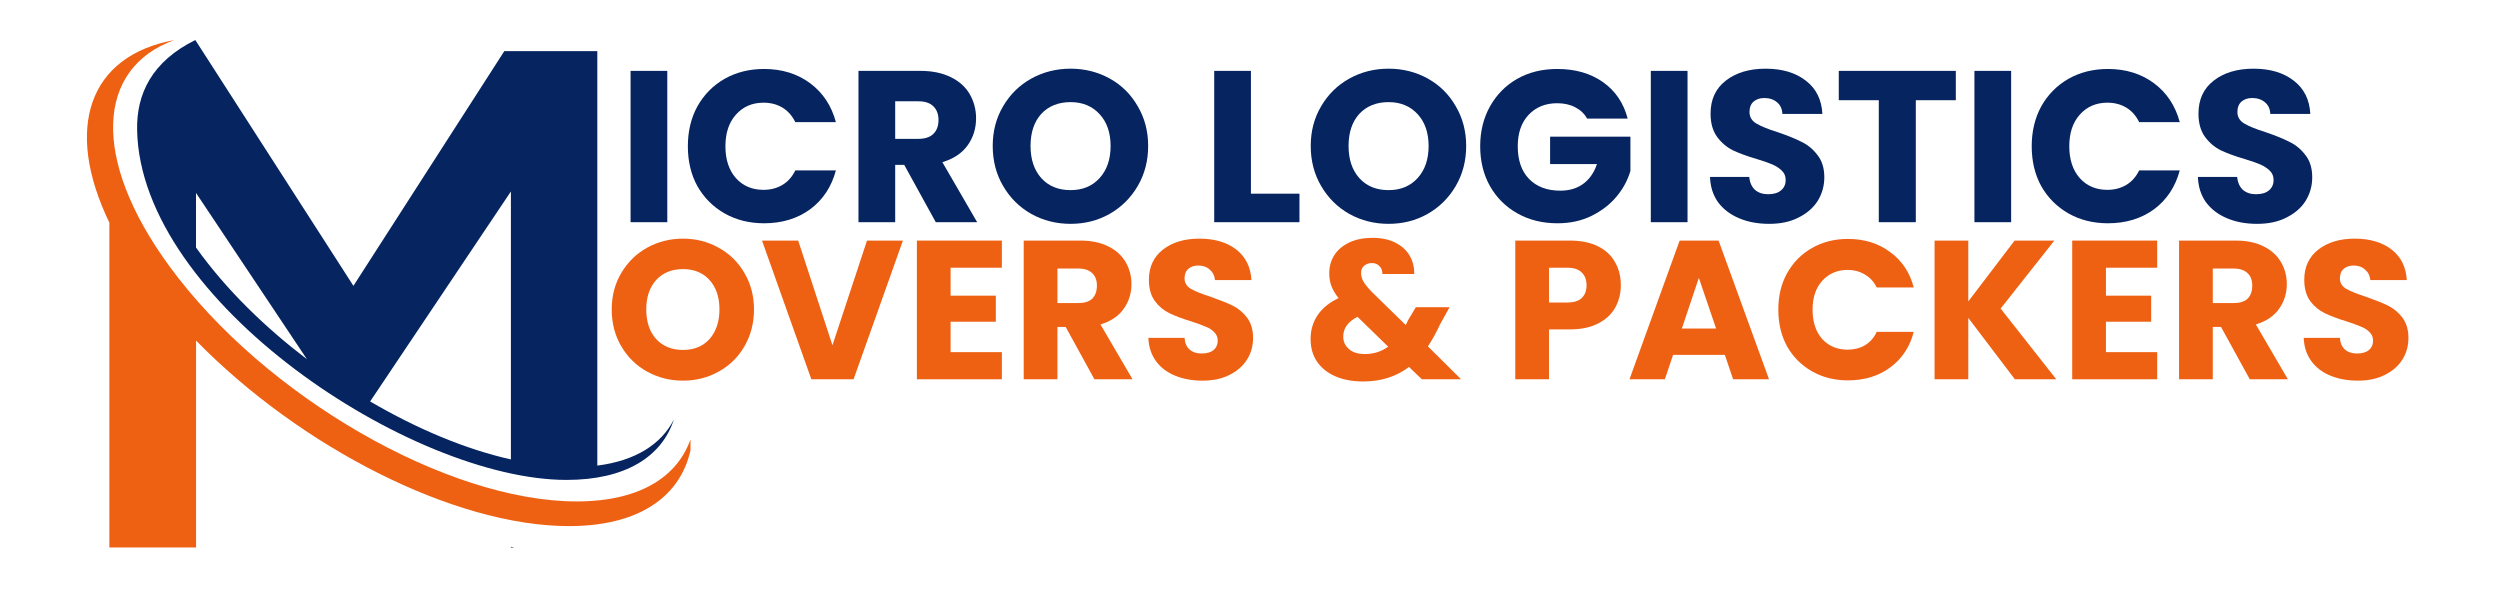
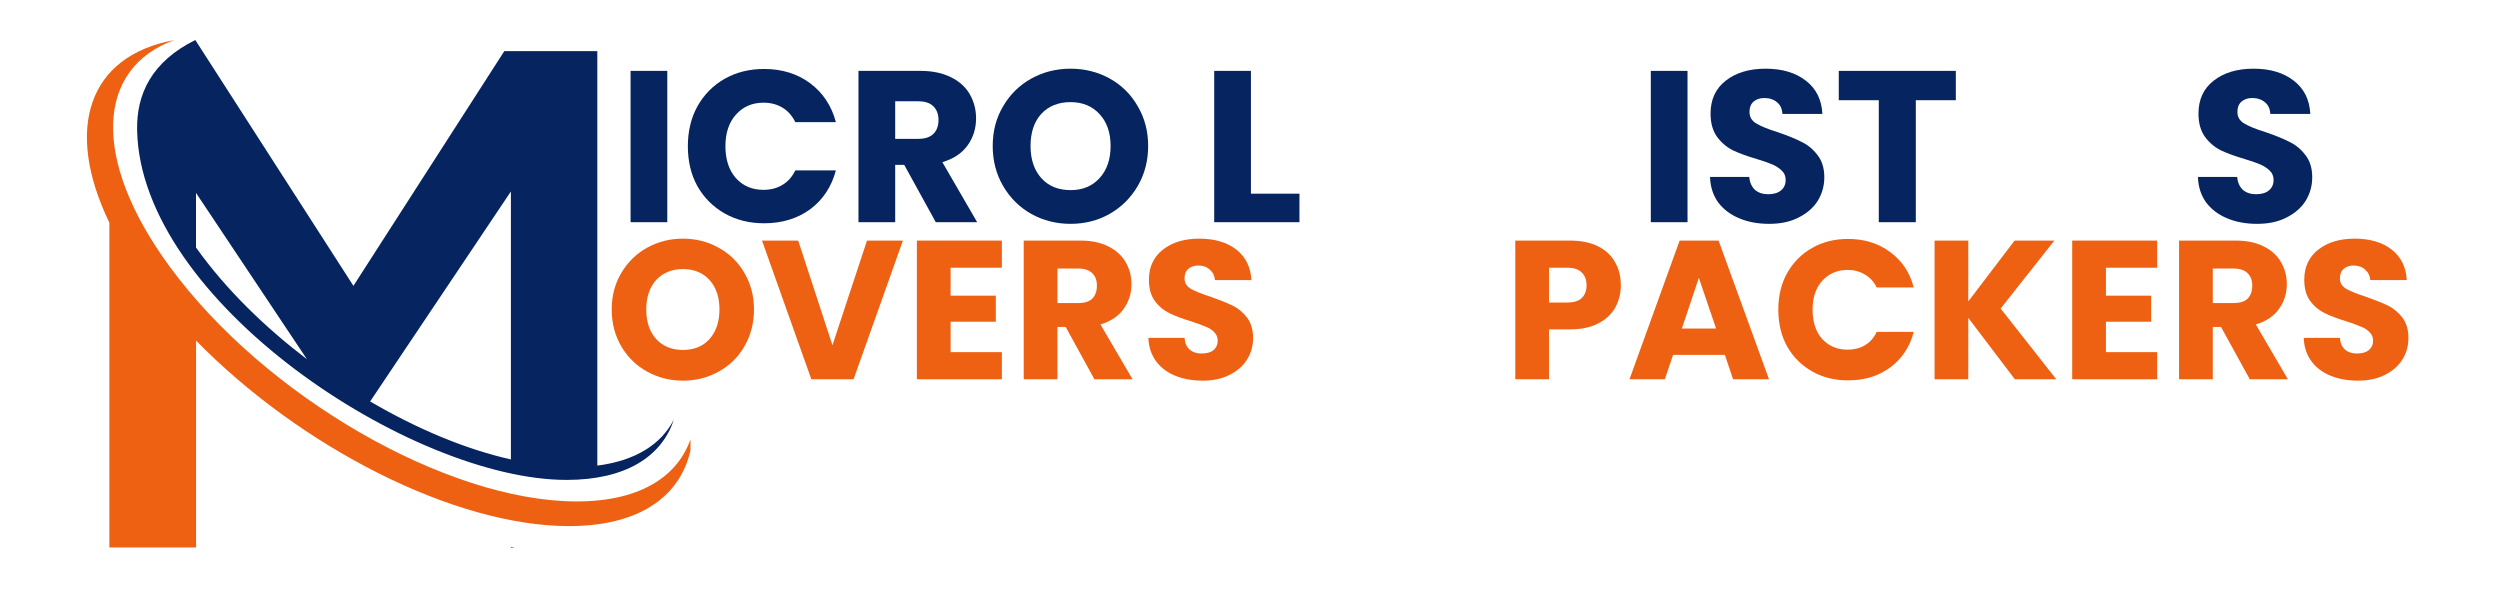
<svg xmlns="http://www.w3.org/2000/svg" width="190" zoomAndPan="magnify" viewBox="0 0 142.5 33.75" height="45" preserveAspectRatio="xMidYMid meet" version="1.0">
  <defs>
    <g />
    <clipPath id="f9f2c3c1fe">
      <path d="M 7 2.281 L 39 2.281 L 39 31.316 L 7 31.316 Z M 7 2.281 " clip-rule="nonzero" />
    </clipPath>
    <clipPath id="220cdd2f85">
      <path d="M 4 2.281 L 39.359 2.281 L 39.359 31.316 L 4 31.316 Z M 4 2.281 " clip-rule="nonzero" />
    </clipPath>
  </defs>
  <g clip-path="url(#f9f2c3c1fe)">
    <path fill="#052460" d="M 20.145 16.293 L 28.746 2.914 L 34.047 2.914 L 34.047 26.539 C 36.207 26.266 37.691 25.332 38.41 23.914 C 37.719 26.043 35.641 27.355 32.297 27.355 C 23.461 27.355 7.996 17.176 7.816 7.418 C 7.773 5.355 8.652 3.508 11.133 2.281 Z M 29.121 26.188 L 29.121 10.914 L 21.098 22.883 C 23.758 24.438 26.523 25.605 29.121 26.188 Z M 17.496 20.477 L 11.172 10.996 L 11.172 14.109 C 12.898 16.527 15.133 18.676 17.496 20.477 Z M 29.328 31.211 L 29.117 31.211 L 29.117 31.168 C 29.18 31.176 29.258 31.188 29.328 31.211 Z M 29.328 31.211 " fill-opacity="1" fill-rule="evenodd" />
  </g>
  <g clip-path="url(#220cdd2f85)">
    <path fill="#ee6012" d="M 39.5 24.578 C 39.352 27.871 36.918 29.988 32.434 29.988 C 25.898 29.988 17.117 25.488 11.176 19.414 L 11.176 31.207 L 6.234 31.207 L 6.234 12.691 C 3.637 7.32 5.051 3.176 9.934 2.285 C 5.492 3.887 5.176 9.059 9.66 15.18 C 15.07 22.582 25.473 28.582 32.871 28.582 C 36.617 28.582 38.875 27.055 39.5 24.578 Z M 39.5 24.578 " fill-opacity="1" fill-rule="evenodd" />
  </g>
  <g fill="#052460" fill-opacity="1">
    <g transform="translate(35.177, 12.665)">
      <g>
        <path d="M 2.859 -8.625 L 2.859 0 L 0.766 0 L 0.766 -8.625 Z M 2.859 -8.625 " />
      </g>
    </g>
  </g>
  <g fill="#052460" fill-opacity="1">
    <g transform="translate(38.802, 12.665)">
      <g>
        <path d="M 0.406 -4.328 C 0.406 -5.18 0.586 -5.941 0.953 -6.609 C 1.328 -7.273 1.844 -7.797 2.5 -8.172 C 3.164 -8.547 3.914 -8.734 4.75 -8.734 C 5.77 -8.734 6.645 -8.461 7.375 -7.922 C 8.102 -7.379 8.594 -6.641 8.844 -5.703 L 6.531 -5.703 C 6.352 -6.066 6.109 -6.344 5.797 -6.531 C 5.484 -6.719 5.125 -6.812 4.719 -6.812 C 4.07 -6.812 3.547 -6.582 3.141 -6.125 C 2.742 -5.676 2.547 -5.078 2.547 -4.328 C 2.547 -3.578 2.742 -2.973 3.141 -2.516 C 3.547 -2.066 4.07 -1.844 4.719 -1.844 C 5.125 -1.844 5.484 -1.938 5.797 -2.125 C 6.109 -2.312 6.352 -2.586 6.531 -2.953 L 8.844 -2.953 C 8.594 -2.016 8.102 -1.273 7.375 -0.734 C 6.645 -0.203 5.77 0.062 4.75 0.062 C 3.914 0.062 3.164 -0.125 2.5 -0.5 C 1.844 -0.875 1.328 -1.391 0.953 -2.047 C 0.586 -2.711 0.406 -3.473 0.406 -4.328 Z M 0.406 -4.328 " />
      </g>
    </g>
  </g>
  <g fill="#052460" fill-opacity="1">
    <g transform="translate(48.167, 12.665)">
      <g>
        <path d="M 5.172 0 L 3.375 -3.266 L 2.859 -3.266 L 2.859 0 L 0.766 0 L 0.766 -8.625 L 4.297 -8.625 C 4.973 -8.625 5.551 -8.504 6.031 -8.266 C 6.508 -8.035 6.867 -7.711 7.109 -7.297 C 7.348 -6.879 7.469 -6.422 7.469 -5.922 C 7.469 -5.336 7.305 -4.82 6.984 -4.375 C 6.66 -3.926 6.18 -3.609 5.547 -3.422 L 7.531 0 Z M 2.859 -4.75 L 4.172 -4.75 C 4.555 -4.75 4.844 -4.844 5.031 -5.031 C 5.227 -5.219 5.328 -5.484 5.328 -5.828 C 5.328 -6.16 5.227 -6.422 5.031 -6.609 C 4.844 -6.797 4.555 -6.891 4.172 -6.891 L 2.859 -6.891 Z M 2.859 -4.75 " />
      </g>
    </g>
  </g>
  <g fill="#052460" fill-opacity="1">
    <g transform="translate(56.179, 12.665)">
      <g>
        <path d="M 4.844 0.094 C 4.031 0.094 3.285 -0.094 2.609 -0.469 C 1.93 -0.852 1.395 -1.383 1 -2.062 C 0.602 -2.738 0.406 -3.5 0.406 -4.344 C 0.406 -5.188 0.602 -5.941 1 -6.609 C 1.395 -7.285 1.93 -7.812 2.609 -8.188 C 3.285 -8.562 4.031 -8.75 4.844 -8.75 C 5.656 -8.75 6.398 -8.562 7.078 -8.188 C 7.754 -7.812 8.285 -7.285 8.672 -6.609 C 9.066 -5.941 9.266 -5.188 9.266 -4.344 C 9.266 -3.5 9.066 -2.738 8.672 -2.062 C 8.273 -1.383 7.738 -0.852 7.062 -0.469 C 6.395 -0.094 5.656 0.094 4.844 0.094 Z M 4.844 -1.828 C 5.531 -1.828 6.082 -2.055 6.5 -2.516 C 6.914 -2.973 7.125 -3.582 7.125 -4.344 C 7.125 -5.102 6.914 -5.707 6.5 -6.156 C 6.082 -6.613 5.531 -6.844 4.844 -6.844 C 4.145 -6.844 3.586 -6.617 3.172 -6.172 C 2.766 -5.723 2.562 -5.113 2.562 -4.344 C 2.562 -3.582 2.766 -2.973 3.172 -2.516 C 3.586 -2.055 4.145 -1.828 4.844 -1.828 Z M 4.844 -1.828 " />
      </g>
    </g>
  </g>
  <g fill="#052460" fill-opacity="1">
    <g transform="translate(65.839, 12.665)">
      <g />
    </g>
  </g>
  <g fill="#052460" fill-opacity="1">
    <g transform="translate(68.444, 12.665)">
      <g>
        <path d="M 2.859 -1.625 L 5.625 -1.625 L 5.625 0 L 0.766 0 L 0.766 -8.625 L 2.859 -8.625 Z M 2.859 -1.625 " />
      </g>
    </g>
  </g>
  <g fill="#052460" fill-opacity="1">
    <g transform="translate(74.306, 12.665)">
      <g>
-         <path d="M 4.844 0.094 C 4.031 0.094 3.285 -0.094 2.609 -0.469 C 1.93 -0.852 1.395 -1.383 1 -2.062 C 0.602 -2.738 0.406 -3.5 0.406 -4.344 C 0.406 -5.188 0.602 -5.941 1 -6.609 C 1.395 -7.285 1.93 -7.812 2.609 -8.188 C 3.285 -8.562 4.031 -8.75 4.844 -8.75 C 5.656 -8.75 6.398 -8.562 7.078 -8.188 C 7.754 -7.812 8.285 -7.285 8.672 -6.609 C 9.066 -5.941 9.266 -5.188 9.266 -4.344 C 9.266 -3.5 9.066 -2.738 8.672 -2.062 C 8.273 -1.383 7.738 -0.852 7.062 -0.469 C 6.395 -0.094 5.656 0.094 4.844 0.094 Z M 4.844 -1.828 C 5.531 -1.828 6.082 -2.055 6.5 -2.516 C 6.914 -2.973 7.125 -3.582 7.125 -4.344 C 7.125 -5.102 6.914 -5.707 6.5 -6.156 C 6.082 -6.613 5.531 -6.844 4.844 -6.844 C 4.145 -6.844 3.586 -6.617 3.172 -6.172 C 2.766 -5.723 2.562 -5.113 2.562 -4.344 C 2.562 -3.582 2.766 -2.973 3.172 -2.516 C 3.586 -2.055 4.145 -1.828 4.844 -1.828 Z M 4.844 -1.828 " />
-       </g>
+         </g>
    </g>
  </g>
  <g fill="#052460" fill-opacity="1">
    <g transform="translate(83.965, 12.665)">
      <g>
-         <path d="M 6.5 -5.906 C 6.344 -6.188 6.117 -6.398 5.828 -6.547 C 5.535 -6.703 5.191 -6.781 4.797 -6.781 C 4.117 -6.781 3.57 -6.555 3.156 -6.109 C 2.75 -5.672 2.547 -5.078 2.547 -4.328 C 2.547 -3.535 2.758 -2.914 3.188 -2.469 C 3.625 -2.02 4.219 -1.797 4.969 -1.797 C 5.488 -1.797 5.926 -1.926 6.281 -2.188 C 6.633 -2.445 6.895 -2.82 7.062 -3.312 L 4.391 -3.312 L 4.391 -4.875 L 8.969 -4.875 L 8.969 -2.922 C 8.812 -2.391 8.547 -1.898 8.172 -1.453 C 7.797 -1.004 7.32 -0.641 6.75 -0.359 C 6.176 -0.078 5.531 0.062 4.812 0.062 C 3.957 0.062 3.195 -0.125 2.531 -0.5 C 1.863 -0.875 1.344 -1.391 0.969 -2.047 C 0.594 -2.711 0.406 -3.473 0.406 -4.328 C 0.406 -5.18 0.594 -5.941 0.969 -6.609 C 1.344 -7.273 1.859 -7.797 2.516 -8.172 C 3.18 -8.547 3.941 -8.734 4.797 -8.734 C 5.828 -8.734 6.695 -8.484 7.406 -7.984 C 8.113 -7.484 8.582 -6.789 8.812 -5.906 Z M 6.5 -5.906 " />
-       </g>
+         </g>
    </g>
  </g>
  <g fill="#052460" fill-opacity="1">
    <g transform="translate(93.33, 12.665)">
      <g>
        <path d="M 2.859 -8.625 L 2.859 0 L 0.766 0 L 0.766 -8.625 Z M 2.859 -8.625 " />
      </g>
    </g>
  </g>
  <g fill="#052460" fill-opacity="1">
    <g transform="translate(96.955, 12.665)">
      <g>
        <path d="M 3.891 0.094 C 3.254 0.094 2.688 -0.008 2.188 -0.219 C 1.688 -0.426 1.285 -0.727 0.984 -1.125 C 0.691 -1.531 0.535 -2.016 0.516 -2.578 L 2.75 -2.578 C 2.781 -2.266 2.891 -2.02 3.078 -1.844 C 3.273 -1.676 3.523 -1.594 3.828 -1.594 C 4.141 -1.594 4.383 -1.664 4.562 -1.812 C 4.738 -1.957 4.828 -2.156 4.828 -2.406 C 4.828 -2.625 4.754 -2.801 4.609 -2.938 C 4.473 -3.07 4.301 -3.188 4.094 -3.281 C 3.883 -3.375 3.586 -3.477 3.203 -3.594 C 2.641 -3.758 2.18 -3.926 1.828 -4.094 C 1.473 -4.27 1.172 -4.523 0.922 -4.859 C 0.672 -5.203 0.547 -5.645 0.547 -6.188 C 0.547 -6.988 0.832 -7.613 1.406 -8.062 C 1.988 -8.52 2.75 -8.75 3.688 -8.75 C 4.633 -8.75 5.398 -8.52 5.984 -8.062 C 6.566 -7.613 6.879 -6.984 6.922 -6.172 L 4.641 -6.172 C 4.629 -6.453 4.531 -6.672 4.344 -6.828 C 4.156 -6.992 3.91 -7.078 3.609 -7.078 C 3.359 -7.078 3.156 -7.008 3 -6.875 C 2.844 -6.738 2.766 -6.539 2.766 -6.281 C 2.766 -6 2.895 -5.781 3.156 -5.625 C 3.414 -5.469 3.828 -5.301 4.391 -5.125 C 4.941 -4.938 5.391 -4.754 5.734 -4.578 C 6.086 -4.41 6.391 -4.16 6.641 -3.828 C 6.898 -3.504 7.031 -3.082 7.031 -2.562 C 7.031 -2.07 6.906 -1.625 6.656 -1.219 C 6.406 -0.82 6.039 -0.504 5.562 -0.266 C 5.094 -0.023 4.535 0.094 3.891 0.094 Z M 3.891 0.094 " />
      </g>
    </g>
  </g>
  <g fill="#052460" fill-opacity="1">
    <g transform="translate(104.513, 12.665)">
      <g>
        <path d="M 6.969 -8.625 L 6.969 -6.953 L 4.688 -6.953 L 4.688 0 L 2.578 0 L 2.578 -6.953 L 0.297 -6.953 L 0.297 -8.625 Z M 6.969 -8.625 " />
      </g>
    </g>
  </g>
  <g fill="#052460" fill-opacity="1">
    <g transform="translate(111.776, 12.665)">
      <g>
-         <path d="M 2.859 -8.625 L 2.859 0 L 0.766 0 L 0.766 -8.625 Z M 2.859 -8.625 " />
-       </g>
+         </g>
    </g>
  </g>
  <g fill="#052460" fill-opacity="1">
    <g transform="translate(115.402, 12.665)">
      <g>
-         <path d="M 0.406 -4.328 C 0.406 -5.18 0.586 -5.941 0.953 -6.609 C 1.328 -7.273 1.844 -7.797 2.5 -8.172 C 3.164 -8.547 3.914 -8.734 4.75 -8.734 C 5.77 -8.734 6.645 -8.461 7.375 -7.922 C 8.102 -7.379 8.594 -6.641 8.844 -5.703 L 6.531 -5.703 C 6.352 -6.066 6.109 -6.344 5.797 -6.531 C 5.484 -6.719 5.125 -6.812 4.719 -6.812 C 4.07 -6.812 3.547 -6.582 3.141 -6.125 C 2.742 -5.676 2.547 -5.078 2.547 -4.328 C 2.547 -3.578 2.742 -2.973 3.141 -2.516 C 3.547 -2.066 4.07 -1.844 4.719 -1.844 C 5.125 -1.844 5.484 -1.938 5.797 -2.125 C 6.109 -2.312 6.352 -2.586 6.531 -2.953 L 8.844 -2.953 C 8.594 -2.016 8.102 -1.273 7.375 -0.734 C 6.645 -0.203 5.77 0.062 4.75 0.062 C 3.914 0.062 3.164 -0.125 2.5 -0.5 C 1.844 -0.875 1.328 -1.391 0.953 -2.047 C 0.586 -2.711 0.406 -3.473 0.406 -4.328 Z M 0.406 -4.328 " />
-       </g>
+         </g>
    </g>
  </g>
  <g fill="#052460" fill-opacity="1">
    <g transform="translate(124.766, 12.665)">
      <g>
        <path d="M 3.891 0.094 C 3.254 0.094 2.688 -0.008 2.188 -0.219 C 1.688 -0.426 1.285 -0.727 0.984 -1.125 C 0.691 -1.531 0.535 -2.016 0.516 -2.578 L 2.75 -2.578 C 2.781 -2.266 2.891 -2.02 3.078 -1.844 C 3.273 -1.676 3.523 -1.594 3.828 -1.594 C 4.141 -1.594 4.383 -1.664 4.562 -1.812 C 4.738 -1.957 4.828 -2.156 4.828 -2.406 C 4.828 -2.625 4.754 -2.801 4.609 -2.938 C 4.473 -3.07 4.301 -3.188 4.094 -3.281 C 3.883 -3.375 3.586 -3.477 3.203 -3.594 C 2.641 -3.758 2.18 -3.926 1.828 -4.094 C 1.473 -4.27 1.172 -4.523 0.922 -4.859 C 0.672 -5.203 0.547 -5.645 0.547 -6.188 C 0.547 -6.988 0.832 -7.613 1.406 -8.062 C 1.988 -8.52 2.75 -8.75 3.688 -8.75 C 4.633 -8.75 5.398 -8.52 5.984 -8.062 C 6.566 -7.613 6.879 -6.984 6.922 -6.172 L 4.641 -6.172 C 4.629 -6.453 4.531 -6.672 4.344 -6.828 C 4.156 -6.992 3.91 -7.078 3.609 -7.078 C 3.359 -7.078 3.156 -7.008 3 -6.875 C 2.844 -6.738 2.766 -6.539 2.766 -6.281 C 2.766 -6 2.895 -5.781 3.156 -5.625 C 3.414 -5.469 3.828 -5.301 4.391 -5.125 C 4.941 -4.938 5.391 -4.754 5.734 -4.578 C 6.086 -4.41 6.391 -4.16 6.641 -3.828 C 6.898 -3.504 7.031 -3.082 7.031 -2.562 C 7.031 -2.07 6.906 -1.625 6.656 -1.219 C 6.406 -0.82 6.039 -0.504 5.562 -0.266 C 5.094 -0.023 4.535 0.094 3.891 0.094 Z M 3.891 0.094 " />
      </g>
    </g>
  </g>
  <g fill="#ee6012" fill-opacity="1">
    <g transform="translate(34.493, 21.619)">
      <g>
        <path d="M 4.438 0.078 C 3.695 0.078 3.016 -0.094 2.391 -0.438 C 1.773 -0.781 1.285 -1.258 0.922 -1.875 C 0.555 -2.5 0.375 -3.203 0.375 -3.984 C 0.375 -4.754 0.555 -5.445 0.922 -6.062 C 1.285 -6.676 1.773 -7.156 2.391 -7.5 C 3.016 -7.844 3.695 -8.016 4.438 -8.016 C 5.176 -8.016 5.852 -7.844 6.469 -7.5 C 7.094 -7.156 7.582 -6.676 7.938 -6.062 C 8.301 -5.445 8.484 -4.754 8.484 -3.984 C 8.484 -3.203 8.301 -2.5 7.938 -1.875 C 7.582 -1.258 7.094 -0.781 6.469 -0.438 C 5.852 -0.094 5.176 0.078 4.438 0.078 Z M 4.438 -1.672 C 5.07 -1.672 5.578 -1.879 5.953 -2.297 C 6.328 -2.723 6.516 -3.285 6.516 -3.984 C 6.516 -4.68 6.328 -5.238 5.953 -5.656 C 5.578 -6.07 5.07 -6.281 4.438 -6.281 C 3.801 -6.281 3.289 -6.07 2.906 -5.656 C 2.531 -5.238 2.344 -4.68 2.344 -3.984 C 2.344 -3.273 2.531 -2.711 2.906 -2.297 C 3.289 -1.879 3.801 -1.672 4.438 -1.672 Z M 4.438 -1.672 " />
      </g>
    </g>
  </g>
  <g fill="#ee6012" fill-opacity="1">
    <g transform="translate(43.341, 21.619)">
      <g>
        <path d="M 8.125 -7.906 L 5.312 0 L 2.906 0 L 0.094 -7.906 L 2.156 -7.906 L 4.109 -1.938 L 6.078 -7.906 Z M 8.125 -7.906 " />
      </g>
    </g>
  </g>
  <g fill="#ee6012" fill-opacity="1">
    <g transform="translate(51.559, 21.619)">
      <g>
        <path d="M 2.625 -6.359 L 2.625 -4.766 L 5.203 -4.766 L 5.203 -3.281 L 2.625 -3.281 L 2.625 -1.547 L 5.547 -1.547 L 5.547 0 L 0.703 0 L 0.703 -7.906 L 5.547 -7.906 L 5.547 -6.359 Z M 2.625 -6.359 " />
      </g>
    </g>
  </g>
  <g fill="#ee6012" fill-opacity="1">
    <g transform="translate(57.649, 21.619)">
      <g>
        <path d="M 4.734 0 L 3.094 -2.984 L 2.625 -2.984 L 2.625 0 L 0.703 0 L 0.703 -7.906 L 3.938 -7.906 C 4.551 -7.906 5.078 -7.797 5.516 -7.578 C 5.961 -7.359 6.297 -7.055 6.516 -6.672 C 6.734 -6.297 6.844 -5.879 6.844 -5.422 C 6.844 -4.891 6.691 -4.414 6.391 -4 C 6.098 -3.594 5.66 -3.301 5.078 -3.125 L 6.906 0 Z M 2.625 -4.344 L 3.812 -4.344 C 4.164 -4.344 4.43 -4.426 4.609 -4.594 C 4.785 -4.77 4.875 -5.02 4.875 -5.344 C 4.875 -5.645 4.785 -5.879 4.609 -6.047 C 4.43 -6.223 4.164 -6.312 3.812 -6.312 L 2.625 -6.312 Z M 2.625 -4.344 " />
      </g>
    </g>
  </g>
  <g fill="#ee6012" fill-opacity="1">
    <g transform="translate(64.988, 21.619)">
      <g>
        <path d="M 3.562 0.078 C 2.977 0.078 2.457 -0.016 2 -0.203 C 1.539 -0.391 1.176 -0.664 0.906 -1.031 C 0.633 -1.406 0.488 -1.848 0.469 -2.359 L 2.531 -2.359 C 2.551 -2.066 2.648 -1.844 2.828 -1.688 C 3.004 -1.539 3.227 -1.469 3.5 -1.469 C 3.789 -1.469 4.016 -1.531 4.172 -1.656 C 4.336 -1.789 4.422 -1.973 4.422 -2.203 C 4.422 -2.398 4.352 -2.562 4.219 -2.688 C 4.094 -2.82 3.93 -2.926 3.734 -3 C 3.547 -3.082 3.273 -3.18 2.922 -3.297 C 2.41 -3.453 1.992 -3.609 1.672 -3.766 C 1.348 -3.922 1.07 -4.148 0.844 -4.453 C 0.613 -4.766 0.5 -5.172 0.5 -5.672 C 0.5 -6.398 0.766 -6.973 1.297 -7.391 C 1.828 -7.805 2.52 -8.016 3.375 -8.016 C 4.25 -8.016 4.953 -7.805 5.484 -7.391 C 6.016 -6.973 6.301 -6.395 6.344 -5.656 L 4.266 -5.656 C 4.242 -5.906 4.145 -6.102 3.969 -6.25 C 3.801 -6.406 3.582 -6.484 3.312 -6.484 C 3.082 -6.484 2.895 -6.422 2.75 -6.297 C 2.602 -6.172 2.531 -5.988 2.531 -5.75 C 2.531 -5.5 2.648 -5.301 2.891 -5.156 C 3.129 -5.02 3.504 -4.867 4.016 -4.703 C 4.523 -4.523 4.941 -4.359 5.266 -4.203 C 5.586 -4.047 5.863 -3.816 6.094 -3.516 C 6.32 -3.211 6.438 -2.828 6.438 -2.359 C 6.438 -1.898 6.32 -1.488 6.094 -1.125 C 5.863 -0.758 5.531 -0.469 5.094 -0.25 C 4.664 -0.031 4.156 0.078 3.562 0.078 Z M 3.562 0.078 " />
      </g>
    </g>
  </g>
  <g fill="#ee6012" fill-opacity="1">
    <g transform="translate(71.912, 21.619)">
      <g />
    </g>
  </g>
  <g fill="#ee6012" fill-opacity="1">
    <g transform="translate(74.298, 21.619)">
      <g>
-         <path d="M 6.75 0 L 6.016 -0.703 C 5.285 -0.148 4.414 0.125 3.406 0.125 C 2.789 0.125 2.258 0.023 1.812 -0.172 C 1.363 -0.367 1.016 -0.648 0.766 -1.016 C 0.523 -1.379 0.406 -1.805 0.406 -2.297 C 0.406 -2.797 0.535 -3.242 0.797 -3.641 C 1.066 -4.047 1.469 -4.375 2 -4.625 C 1.812 -4.863 1.676 -5.094 1.594 -5.312 C 1.508 -5.539 1.469 -5.785 1.469 -6.047 C 1.469 -6.422 1.562 -6.758 1.75 -7.062 C 1.945 -7.375 2.234 -7.617 2.609 -7.797 C 2.984 -7.973 3.426 -8.062 3.938 -8.062 C 4.445 -8.062 4.883 -7.969 5.25 -7.781 C 5.613 -7.594 5.883 -7.344 6.062 -7.031 C 6.238 -6.719 6.32 -6.375 6.312 -6 L 4.5 -6 C 4.5 -6.195 4.441 -6.348 4.328 -6.453 C 4.223 -6.566 4.082 -6.625 3.906 -6.625 C 3.727 -6.625 3.578 -6.57 3.453 -6.469 C 3.336 -6.363 3.281 -6.227 3.281 -6.062 C 3.281 -5.906 3.328 -5.738 3.422 -5.562 C 3.523 -5.395 3.688 -5.195 3.906 -4.969 L 5.828 -3.094 C 5.848 -3.125 5.867 -3.164 5.891 -3.219 C 5.922 -3.27 5.953 -3.332 5.984 -3.406 L 6.406 -4.109 L 8.328 -4.109 L 7.781 -3.125 C 7.582 -2.688 7.352 -2.27 7.094 -1.875 L 8.984 0 Z M 3.5 -1.438 C 4 -1.438 4.441 -1.578 4.828 -1.859 L 3.078 -3.562 C 2.535 -3.281 2.266 -2.906 2.266 -2.438 C 2.266 -2.145 2.375 -1.906 2.594 -1.719 C 2.812 -1.531 3.113 -1.438 3.5 -1.438 Z M 3.5 -1.438 " />
-       </g>
+         </g>
    </g>
  </g>
  <g fill="#ee6012" fill-opacity="1">
    <g transform="translate(83.282, 21.619)">
      <g />
    </g>
  </g>
  <g fill="#ee6012" fill-opacity="1">
    <g transform="translate(85.668, 21.619)">
      <g>
        <path d="M 6.719 -5.359 C 6.719 -4.898 6.613 -4.477 6.406 -4.094 C 6.195 -3.719 5.875 -3.414 5.438 -3.188 C 5 -2.957 4.457 -2.844 3.812 -2.844 L 2.625 -2.844 L 2.625 0 L 0.703 0 L 0.703 -7.906 L 3.812 -7.906 C 4.445 -7.906 4.984 -7.797 5.422 -7.578 C 5.859 -7.359 6.18 -7.055 6.391 -6.672 C 6.609 -6.297 6.719 -5.859 6.719 -5.359 Z M 3.672 -4.375 C 4.035 -4.375 4.305 -4.457 4.484 -4.625 C 4.672 -4.801 4.766 -5.047 4.766 -5.359 C 4.766 -5.672 4.672 -5.914 4.484 -6.094 C 4.305 -6.27 4.035 -6.359 3.672 -6.359 L 2.625 -6.359 L 2.625 -4.375 Z M 3.672 -4.375 " />
      </g>
    </g>
  </g>
  <g fill="#ee6012" fill-opacity="1">
    <g transform="translate(92.693, 21.619)">
      <g>
        <path d="M 5.625 -1.391 L 2.672 -1.391 L 2.203 0 L 0.188 0 L 3.047 -7.906 L 5.266 -7.906 L 8.141 0 L 6.094 0 Z M 5.125 -2.891 L 4.141 -5.781 L 3.172 -2.891 Z M 5.125 -2.891 " />
      </g>
    </g>
  </g>
  <g fill="#ee6012" fill-opacity="1">
    <g transform="translate(100.989, 21.619)">
      <g>
        <path d="M 0.375 -3.969 C 0.375 -4.75 0.539 -5.441 0.875 -6.047 C 1.219 -6.66 1.691 -7.141 2.297 -7.484 C 2.898 -7.828 3.582 -8 4.344 -8 C 5.281 -8 6.082 -7.75 6.75 -7.25 C 7.426 -6.758 7.875 -6.086 8.094 -5.234 L 5.984 -5.234 C 5.828 -5.555 5.602 -5.801 5.312 -5.969 C 5.02 -6.145 4.691 -6.234 4.328 -6.234 C 3.734 -6.234 3.25 -6.023 2.875 -5.609 C 2.508 -5.203 2.328 -4.656 2.328 -3.969 C 2.328 -3.27 2.508 -2.711 2.875 -2.297 C 3.25 -1.891 3.734 -1.688 4.328 -1.688 C 4.691 -1.688 5.02 -1.77 5.312 -1.938 C 5.602 -2.113 5.828 -2.367 5.984 -2.703 L 8.094 -2.703 C 7.875 -1.848 7.426 -1.172 6.75 -0.672 C 6.082 -0.18 5.281 0.062 4.344 0.062 C 3.582 0.062 2.898 -0.109 2.297 -0.453 C 1.691 -0.797 1.219 -1.27 0.875 -1.875 C 0.539 -2.488 0.375 -3.188 0.375 -3.969 Z M 0.375 -3.969 " />
      </g>
    </g>
  </g>
  <g fill="#ee6012" fill-opacity="1">
    <g transform="translate(109.567, 21.619)">
      <g>
        <path d="M 5.281 0 L 2.625 -3.5 L 2.625 0 L 0.703 0 L 0.703 -7.906 L 2.625 -7.906 L 2.625 -4.438 L 5.266 -7.906 L 7.531 -7.906 L 4.469 -4.031 L 7.641 0 Z M 5.281 0 " />
      </g>
    </g>
  </g>
  <g fill="#ee6012" fill-opacity="1">
    <g transform="translate(117.413, 21.619)">
      <g>
        <path d="M 2.625 -6.359 L 2.625 -4.766 L 5.203 -4.766 L 5.203 -3.281 L 2.625 -3.281 L 2.625 -1.547 L 5.547 -1.547 L 5.547 0 L 0.703 0 L 0.703 -7.906 L 5.547 -7.906 L 5.547 -6.359 Z M 2.625 -6.359 " />
      </g>
    </g>
  </g>
  <g fill="#ee6012" fill-opacity="1">
    <g transform="translate(123.504, 21.619)">
      <g>
        <path d="M 4.734 0 L 3.094 -2.984 L 2.625 -2.984 L 2.625 0 L 0.703 0 L 0.703 -7.906 L 3.938 -7.906 C 4.551 -7.906 5.078 -7.797 5.516 -7.578 C 5.961 -7.359 6.297 -7.055 6.516 -6.672 C 6.734 -6.297 6.844 -5.879 6.844 -5.422 C 6.844 -4.891 6.691 -4.414 6.391 -4 C 6.098 -3.594 5.66 -3.301 5.078 -3.125 L 6.906 0 Z M 2.625 -4.344 L 3.812 -4.344 C 4.164 -4.344 4.43 -4.426 4.609 -4.594 C 4.785 -4.77 4.875 -5.02 4.875 -5.344 C 4.875 -5.645 4.785 -5.879 4.609 -6.047 C 4.43 -6.223 4.164 -6.312 3.812 -6.312 L 2.625 -6.312 Z M 2.625 -4.344 " />
      </g>
    </g>
  </g>
  <g fill="#ee6012" fill-opacity="1">
    <g transform="translate(130.843, 21.619)">
      <g>
        <path d="M 3.562 0.078 C 2.977 0.078 2.457 -0.016 2 -0.203 C 1.539 -0.391 1.176 -0.664 0.906 -1.031 C 0.633 -1.406 0.488 -1.848 0.469 -2.359 L 2.531 -2.359 C 2.551 -2.066 2.648 -1.844 2.828 -1.688 C 3.004 -1.539 3.227 -1.469 3.5 -1.469 C 3.789 -1.469 4.016 -1.531 4.172 -1.656 C 4.336 -1.789 4.422 -1.973 4.422 -2.203 C 4.422 -2.398 4.352 -2.562 4.219 -2.688 C 4.094 -2.82 3.93 -2.926 3.734 -3 C 3.547 -3.082 3.273 -3.18 2.922 -3.297 C 2.41 -3.453 1.992 -3.609 1.672 -3.766 C 1.348 -3.922 1.07 -4.148 0.844 -4.453 C 0.613 -4.766 0.5 -5.172 0.5 -5.672 C 0.5 -6.398 0.766 -6.973 1.297 -7.391 C 1.828 -7.805 2.52 -8.016 3.375 -8.016 C 4.25 -8.016 4.953 -7.805 5.484 -7.391 C 6.016 -6.973 6.301 -6.395 6.344 -5.656 L 4.266 -5.656 C 4.242 -5.906 4.145 -6.102 3.969 -6.25 C 3.801 -6.406 3.582 -6.484 3.312 -6.484 C 3.082 -6.484 2.895 -6.422 2.75 -6.297 C 2.602 -6.172 2.531 -5.988 2.531 -5.75 C 2.531 -5.5 2.648 -5.301 2.891 -5.156 C 3.129 -5.02 3.504 -4.867 4.016 -4.703 C 4.523 -4.523 4.941 -4.359 5.266 -4.203 C 5.586 -4.047 5.863 -3.816 6.094 -3.516 C 6.32 -3.211 6.438 -2.828 6.438 -2.359 C 6.438 -1.898 6.32 -1.488 6.094 -1.125 C 5.863 -0.758 5.531 -0.469 5.094 -0.25 C 4.664 -0.031 4.156 0.078 3.562 0.078 Z M 3.562 0.078 " />
      </g>
    </g>
  </g>
</svg>